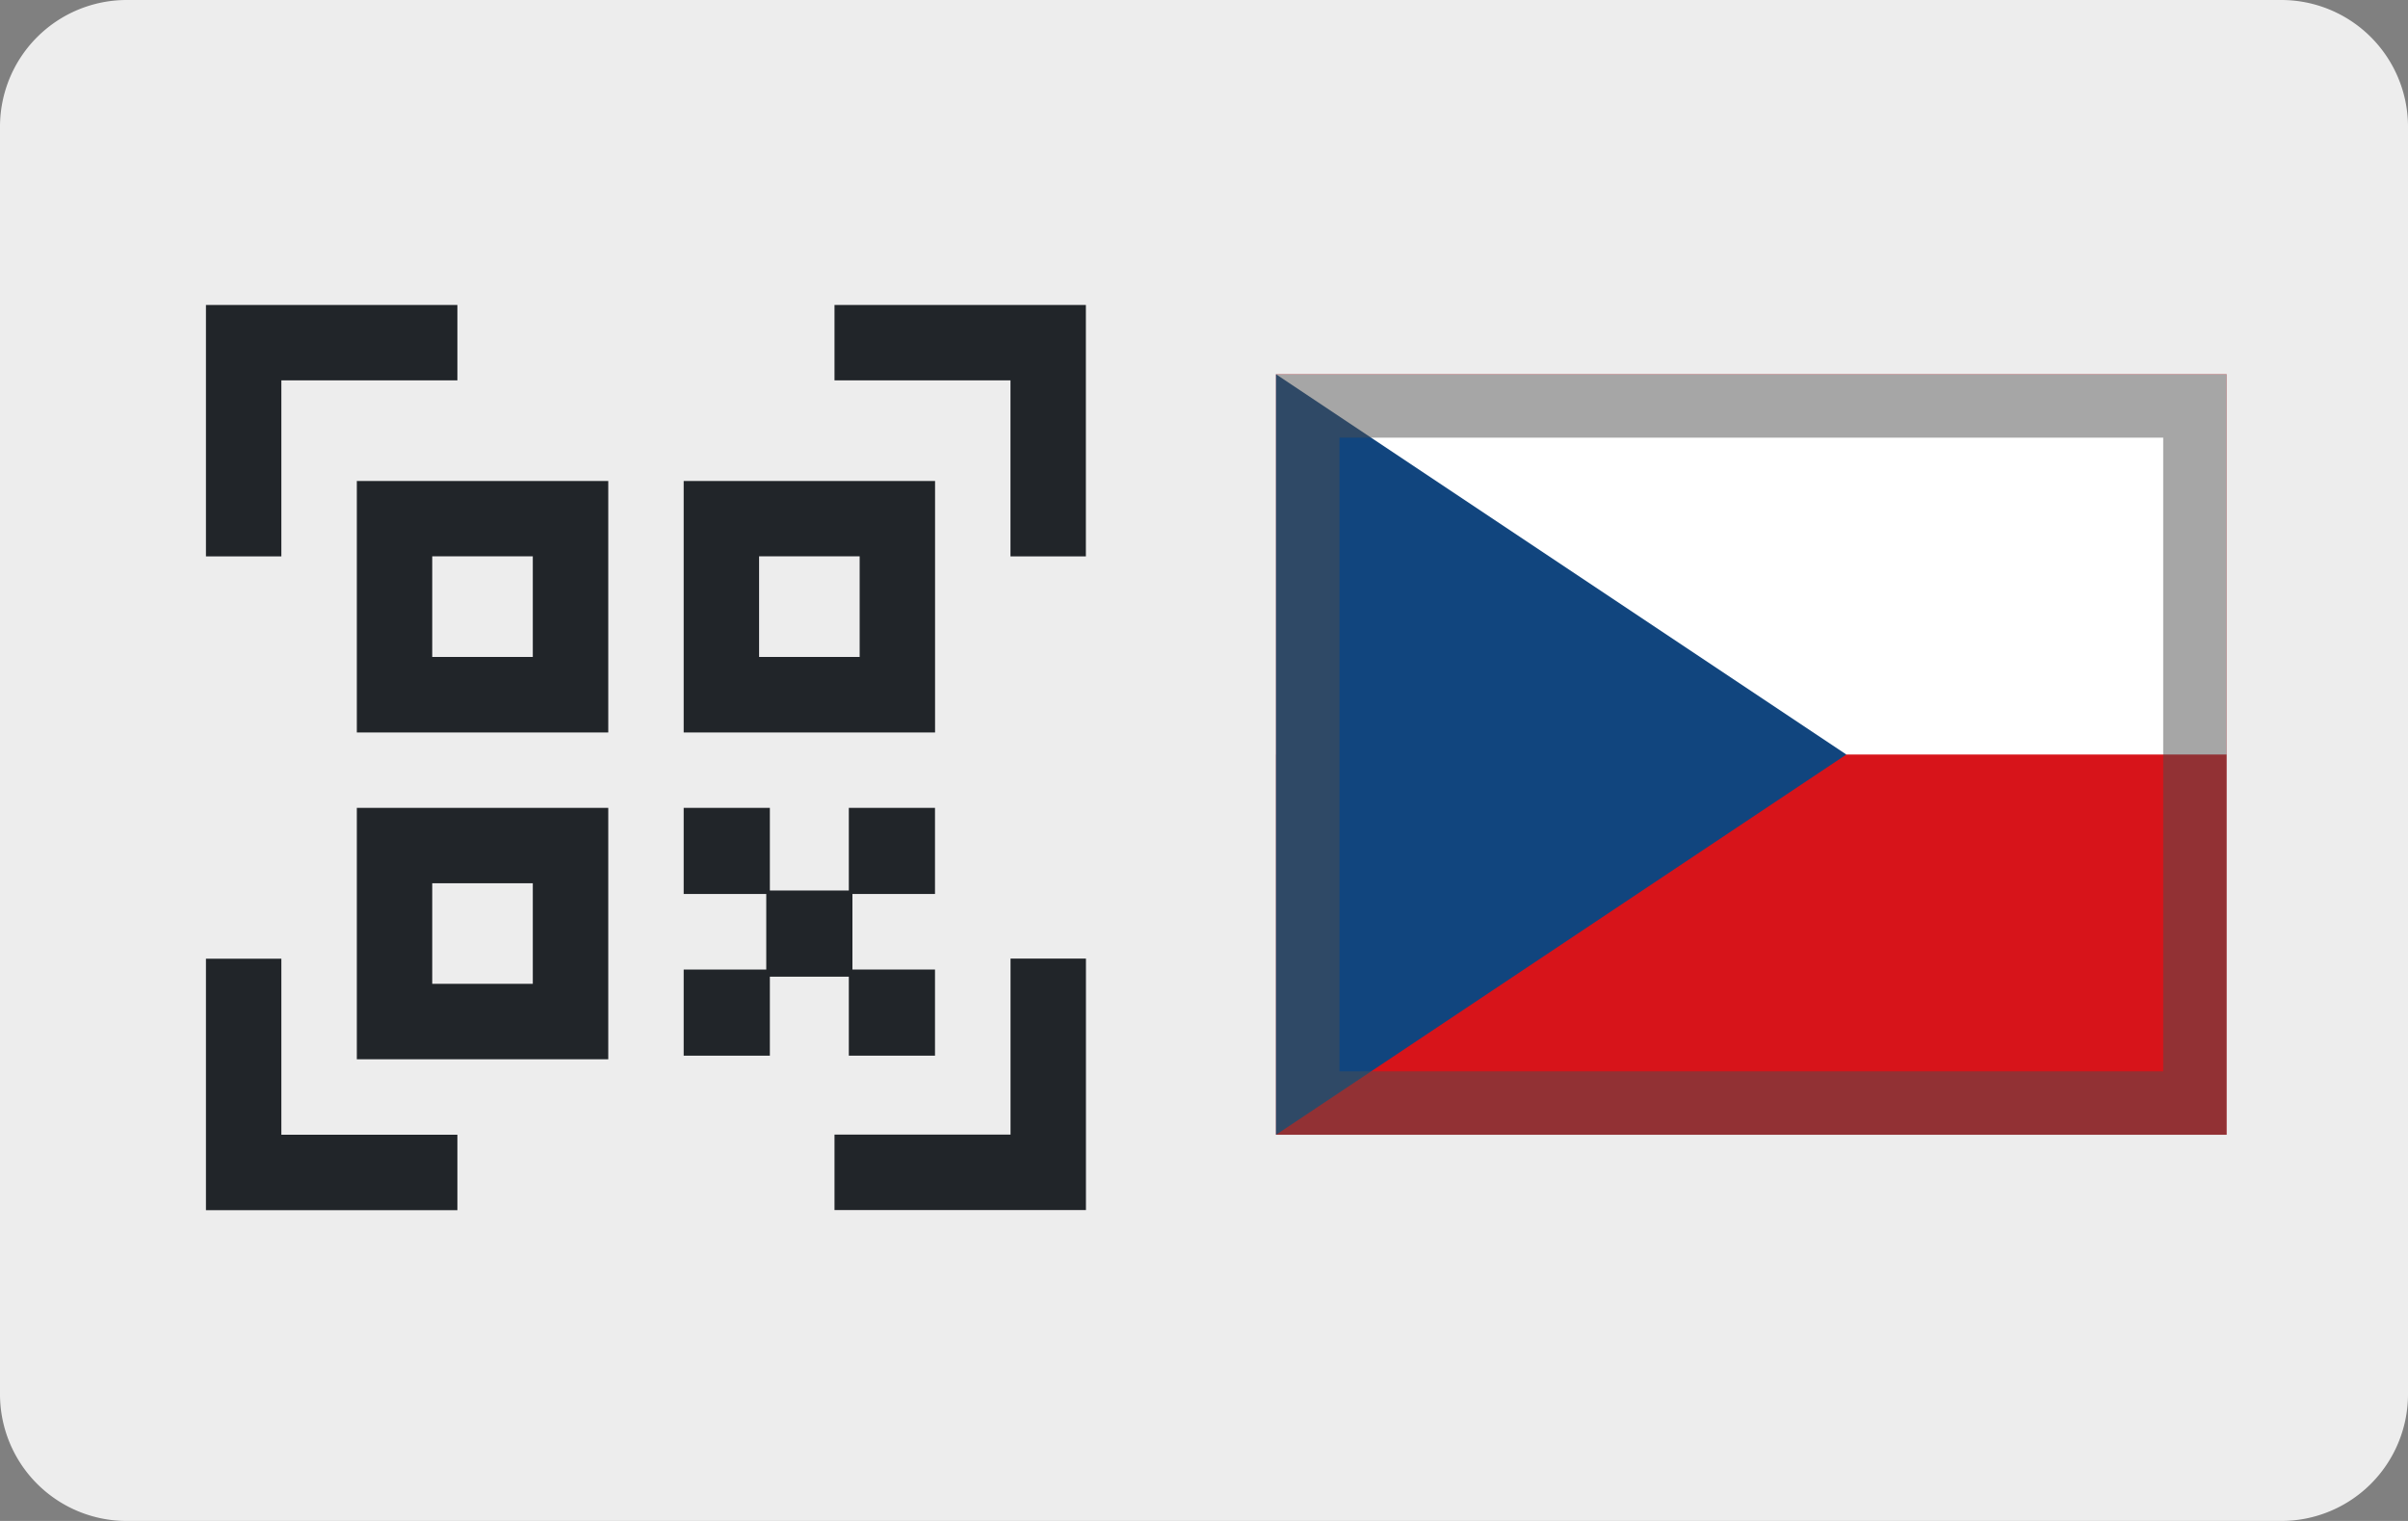
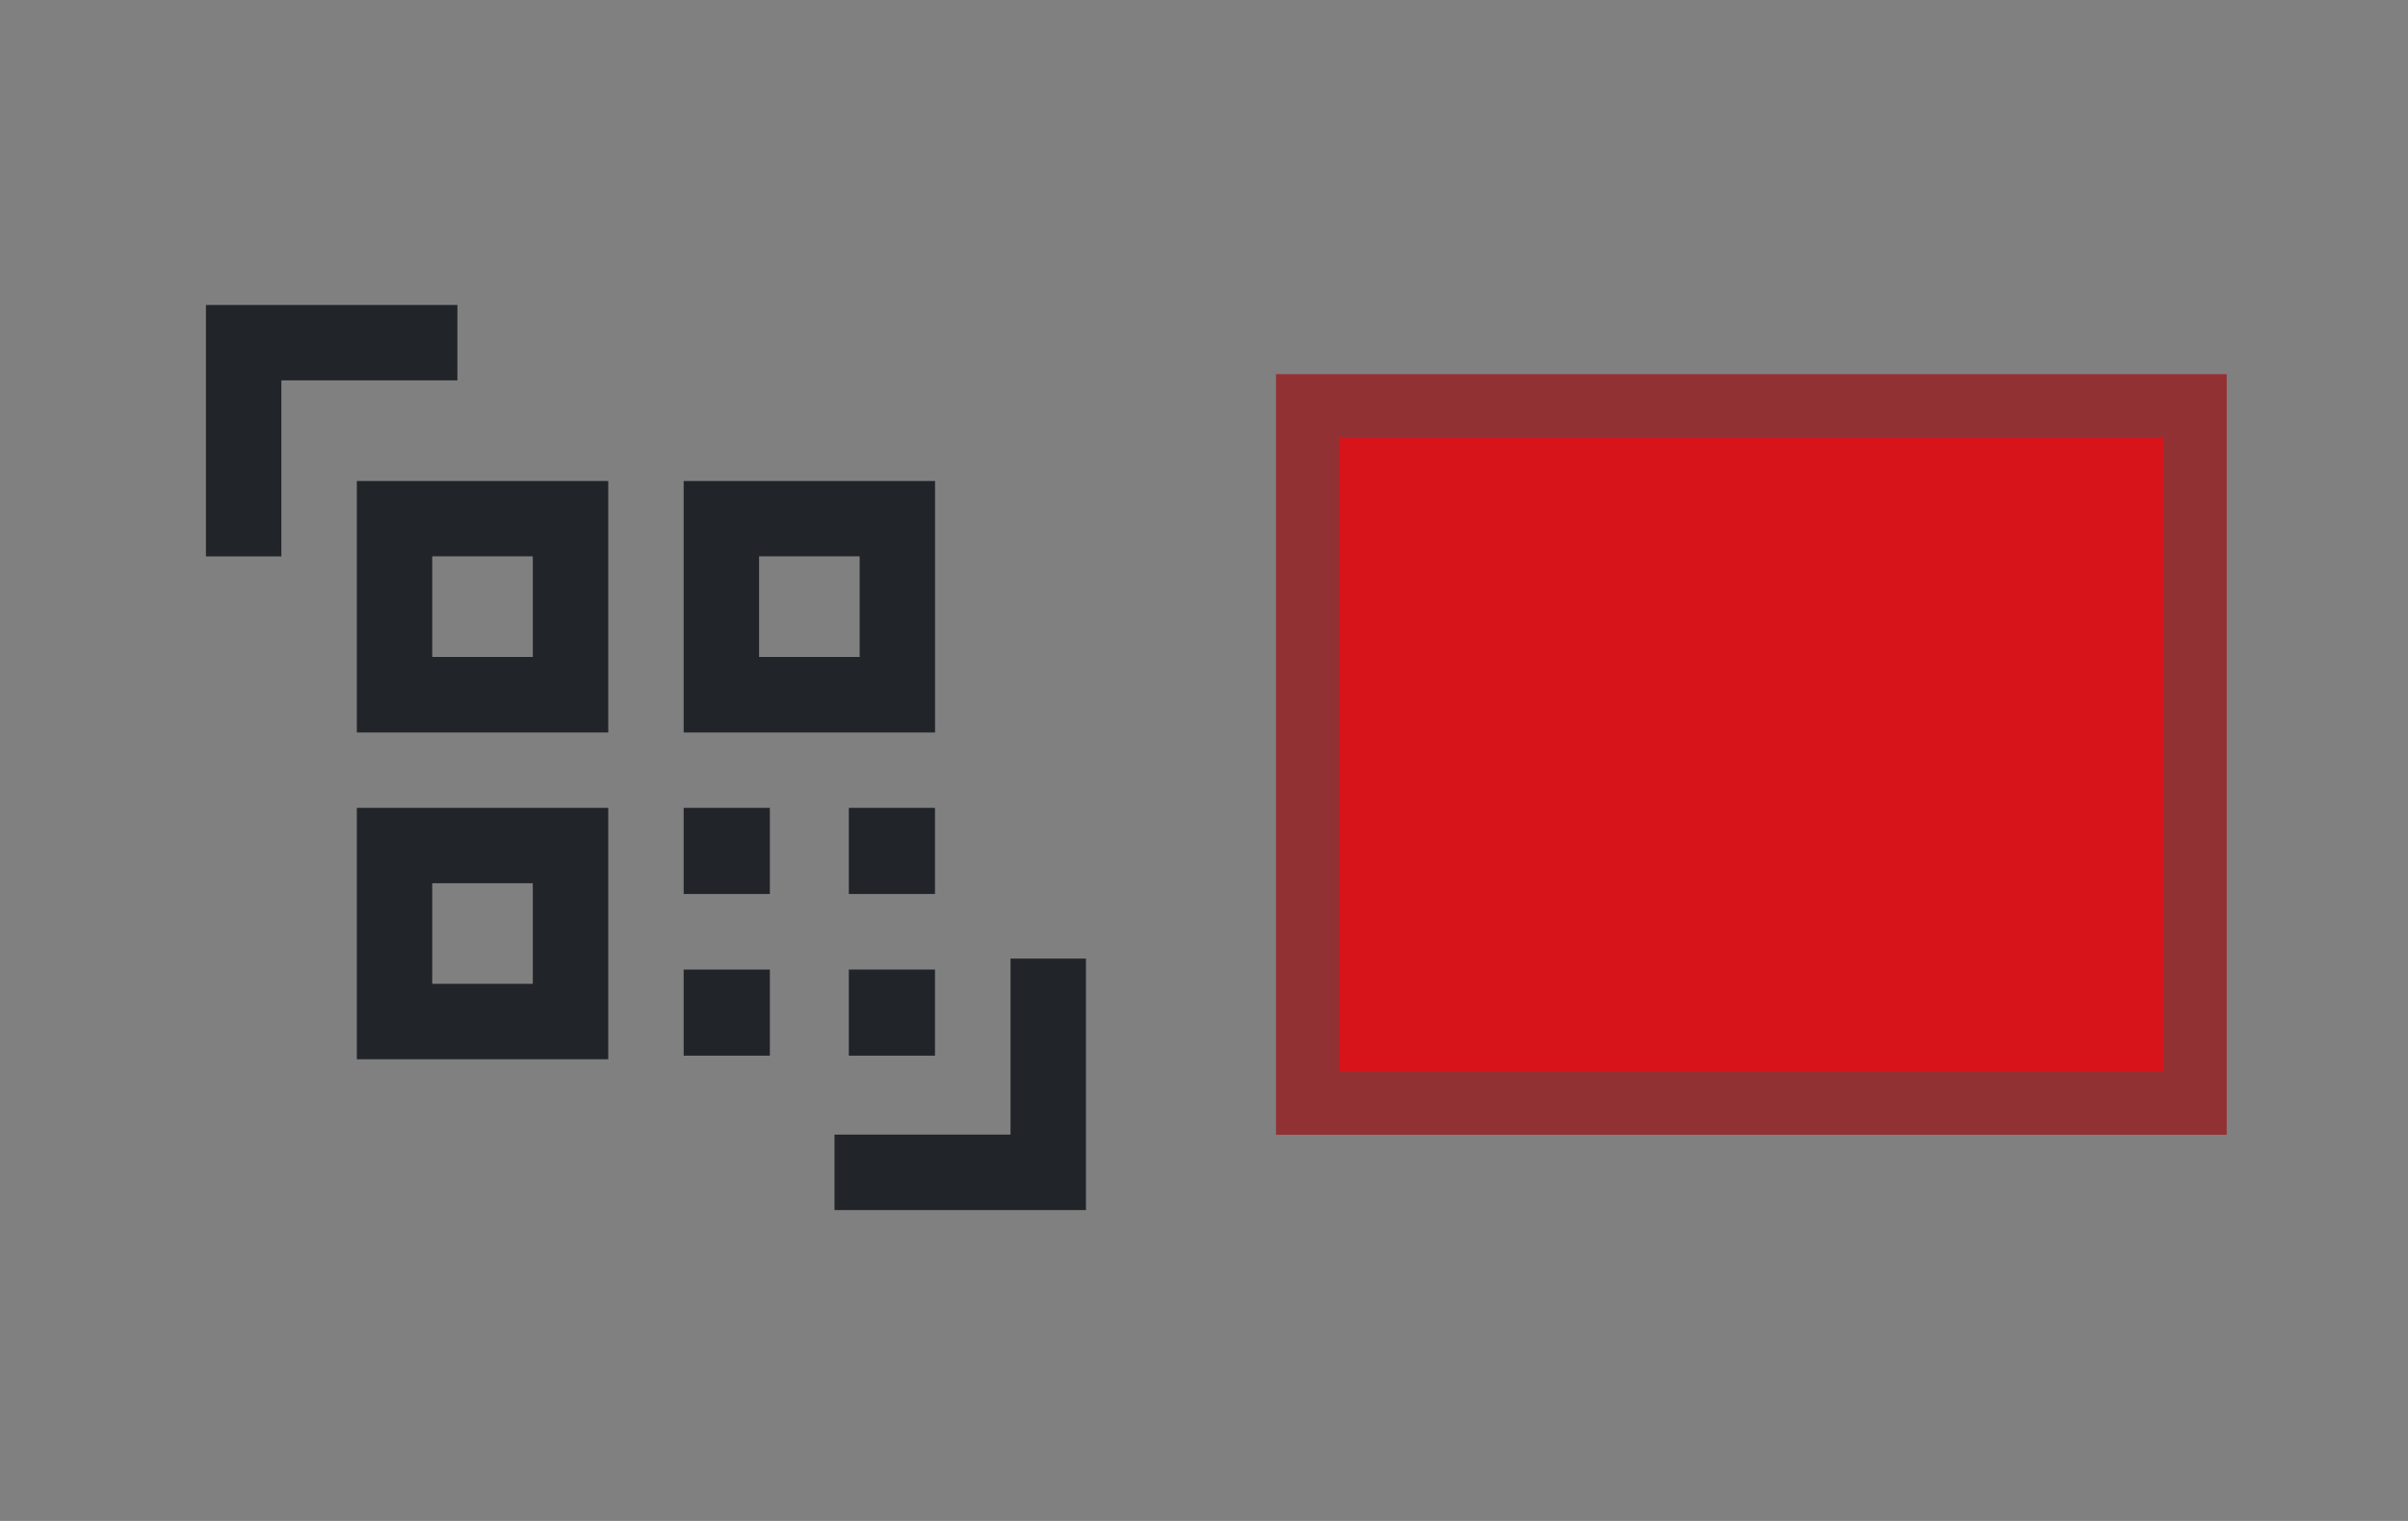
<svg xmlns="http://www.w3.org/2000/svg" width="38" height="24">
  <rect width="100%" height="100%" fill="#808080" stroke="none" />
  <switch>
    <g>
-       <path fill="#EDEDED" d="M2 0h34a2 2 0 012 2v20a2 2 0 01-2 2H2a2 2 0 01-2-2V2a2 2 0 012-2z" />
      <g fill="#212529">
        <path d="M3.25 4.812V8.78h1.19V6.002h2.778v-1.19H3.25zm12.697 10.315v2.777h-2.778v1.19h3.968v-3.968h-1.19zm-2.381-3.569h1.19V7.59h-3.967v3.968h2.777zm-1.587-2.779h1.587v1.587h-1.587V8.779zm-5.158 3.969h-1.19v3.967h3.968v-3.967H6.821zm1.587 2.776H6.821v-1.587h1.587v1.587zM6.821 7.59h-1.19v3.968h3.968V7.59H6.821zm1.587 2.776H6.821V8.779h1.587v1.587zm2.381 2.382h1.36v1.359h-1.36zm0 2.551h1.36v1.359h-1.36zm2.606-2.551h1.36v1.359h-1.36z" />
-         <path d="M13.395 15.299h1.36v1.359h-1.36z" />
-         <path d="M12.092 14.052h1.36v1.36h-1.36zm1.077-9.24v1.19h2.777V8.78h1.19V4.812h-3.967zM3.25 15.127v3.969h3.968v-1.19H4.44v-2.778H3.25z" />
+         <path d="M13.395 15.299h1.36v1.359h-1.36" />
      </g>
      <path fill="#D7141A" d="M20.137 5.906h15v12h-15z" />
-       <path fill="#FFF" d="M20.137 5.906h15v6h-15z" />
-       <path fill="#11457E" d="M29.137 11.906l-9-6v12l9-6z" />
      <path opacity=".5" fill="#4F4F4F" d="M21.137 6.906v10h13v-10h-13m-1-1h15v12h-15v-12z" />
    </g>
  </switch>
</svg>